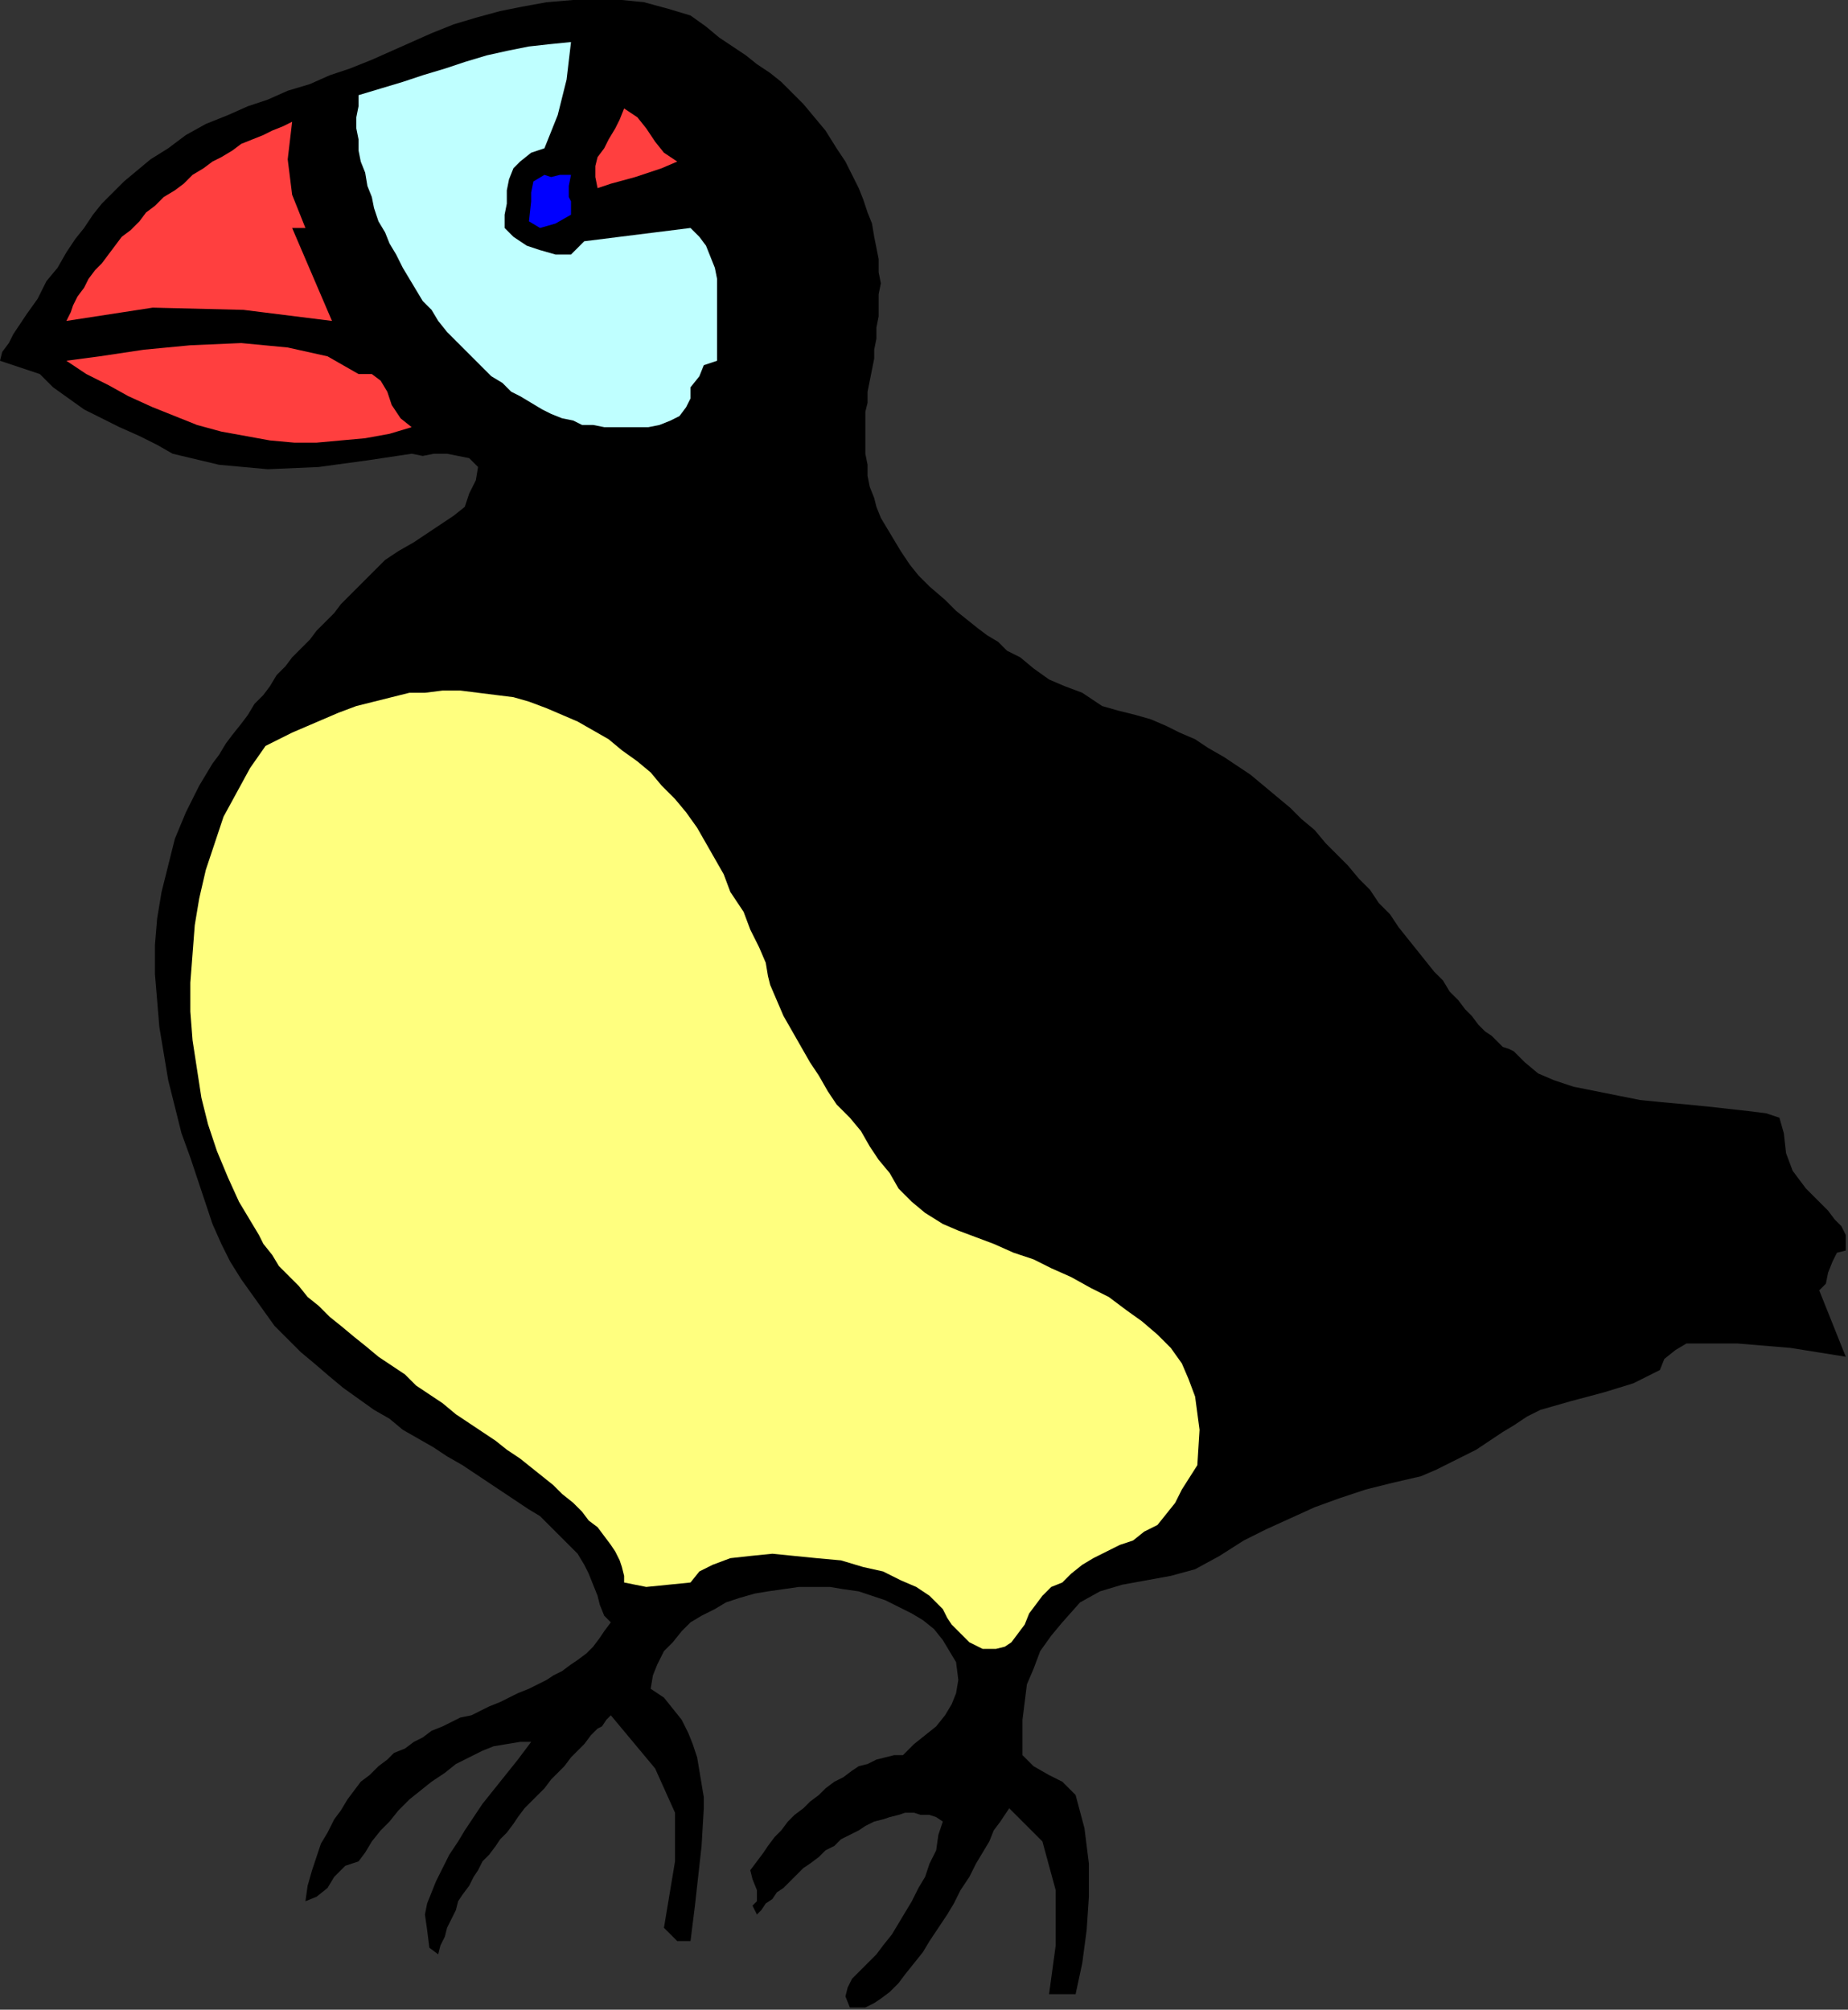
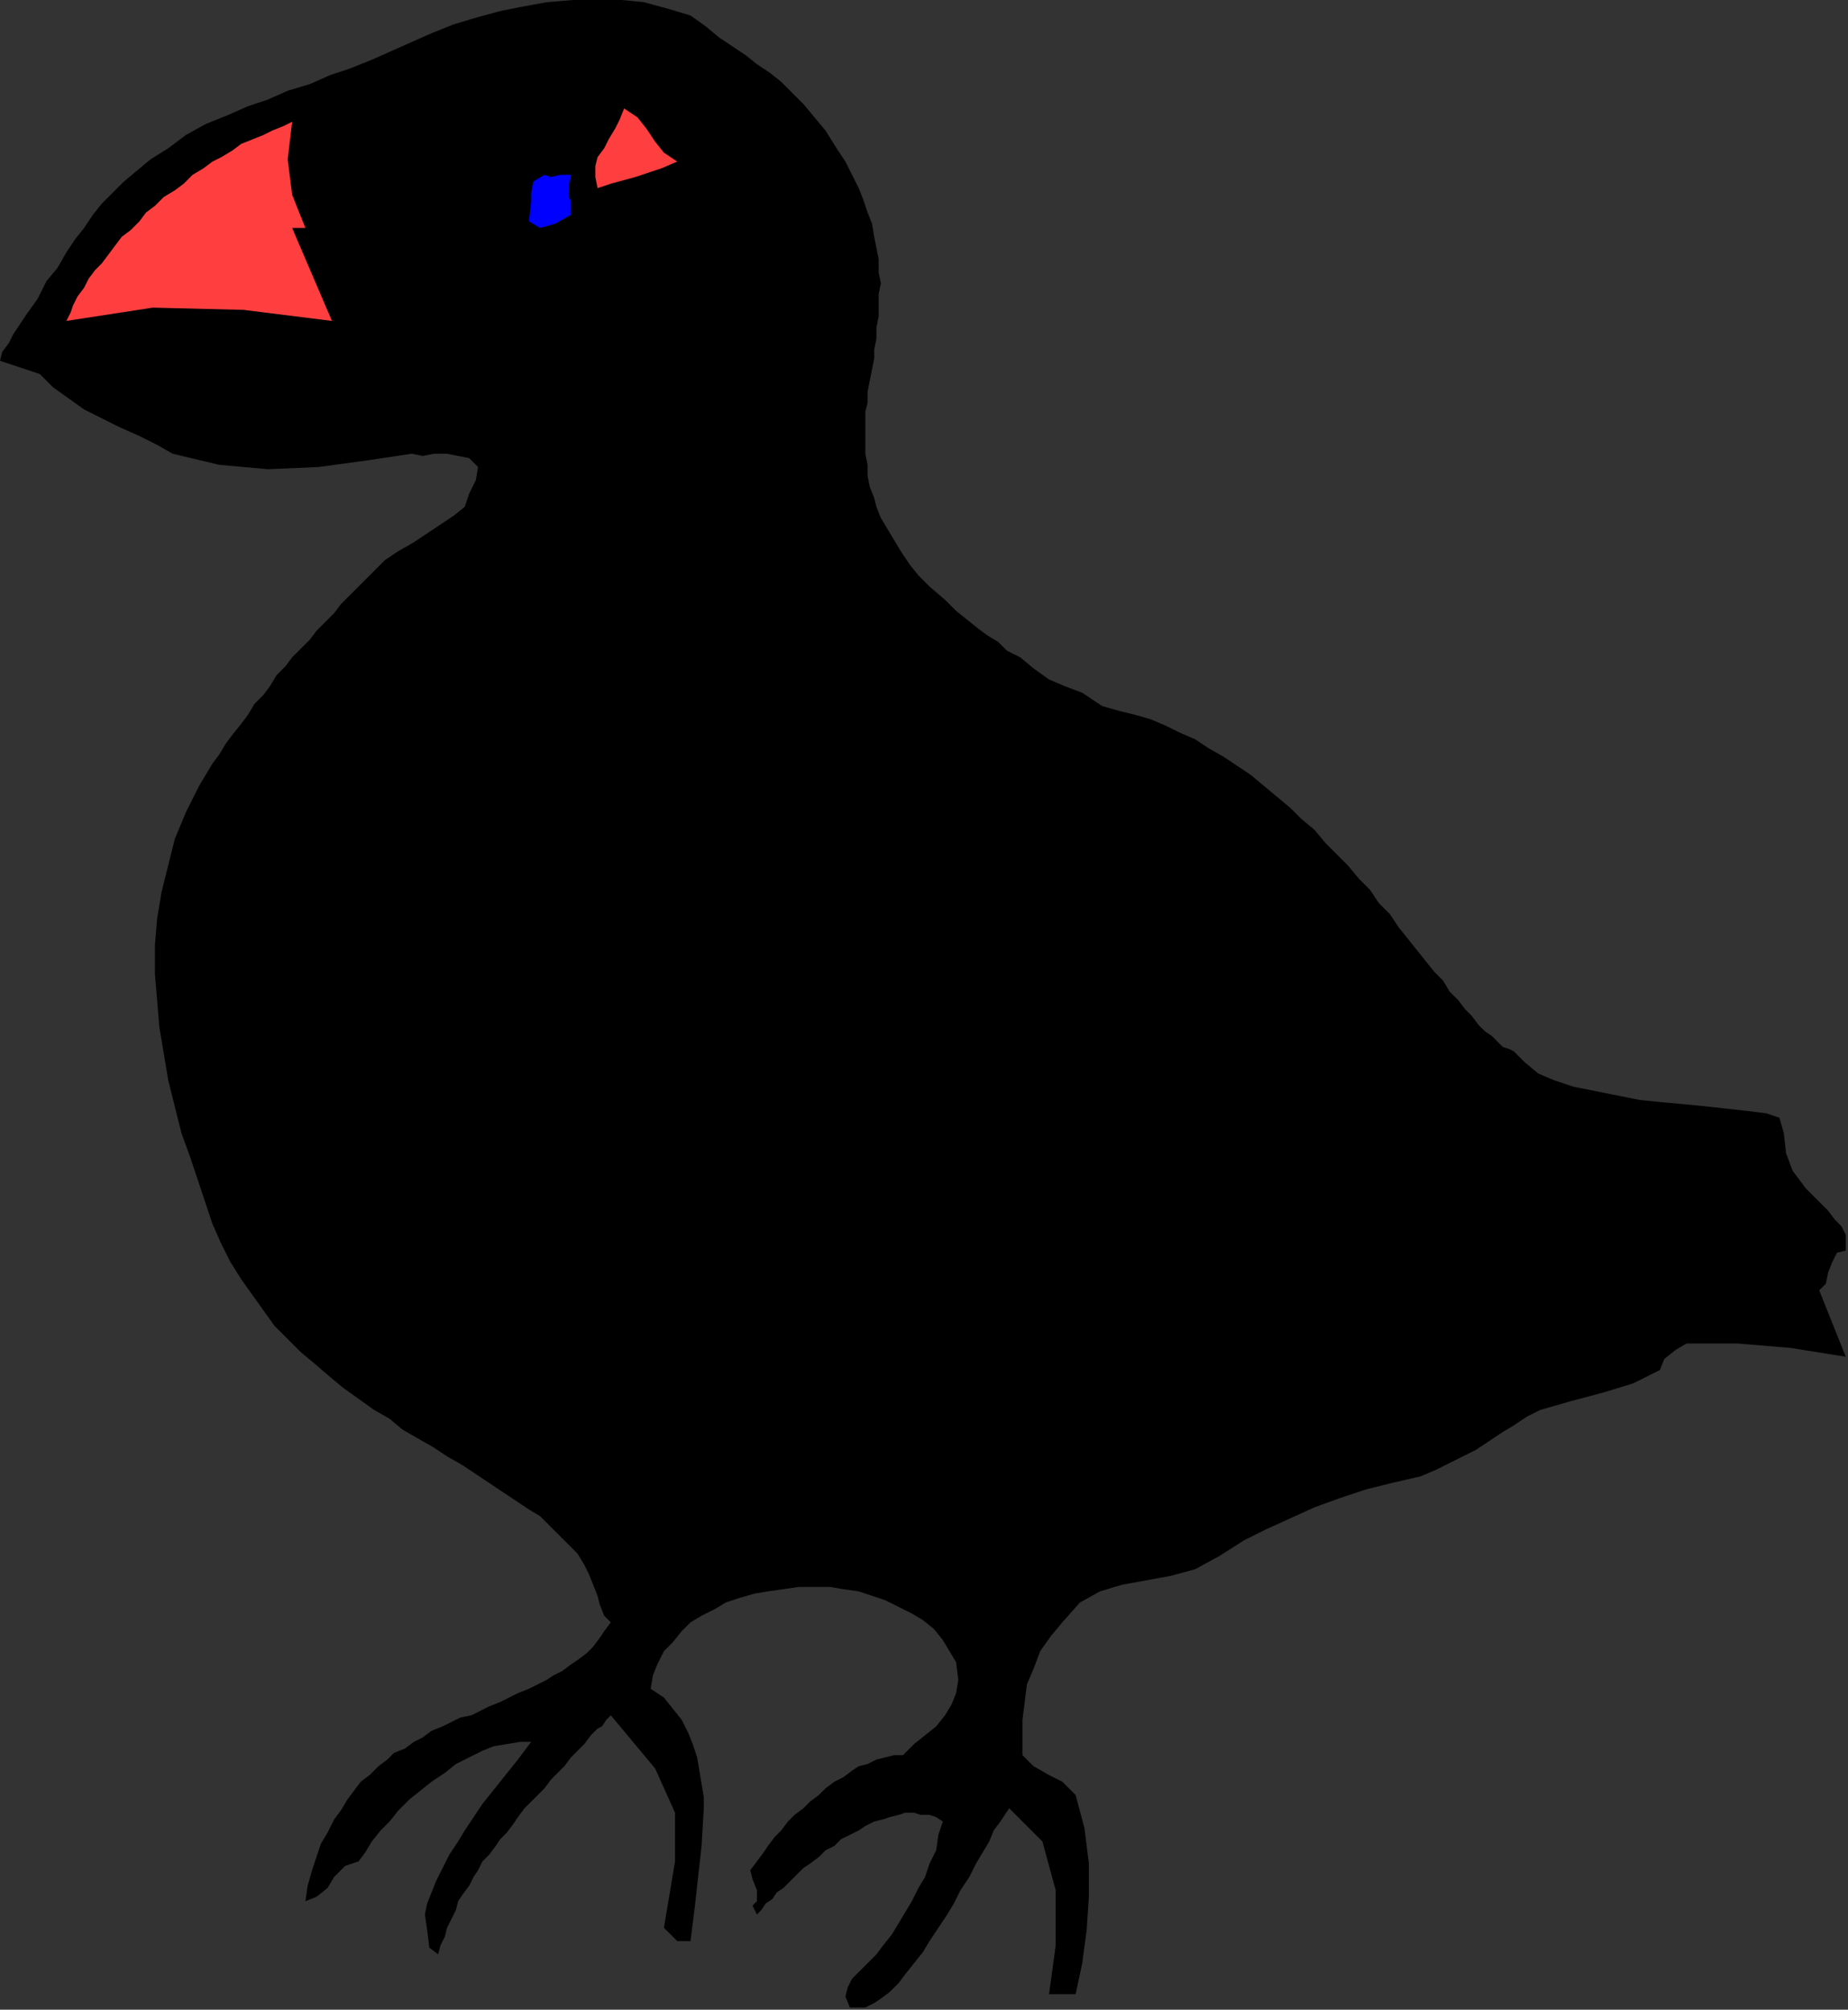
<svg xmlns="http://www.w3.org/2000/svg" xmlns:ns1="http://sodipodi.sourceforge.net/DTD/sodipodi-0.dtd" xmlns:ns2="http://www.inkscape.org/namespaces/inkscape" version="1.0" width="141.393mm" height="153.755mm" id="svg19" ns1:docname="ANSSG021.WMF">
  <rect width="100%" height="100%" fill="#333333" stroke="none" />
  <ns1:namedview pagecolor="#ffffff" bordercolor="#666666" borderopacity="1" objecttolerance="10" gridtolerance="10" guidetolerance="10" ns2:pageopacity="0" ns2:pageshadow="2" ns2:window-width="640" ns2:window-height="480" id="namedview21" />
  <defs id="defs3">
    <pattern id="WMFhbasepattern" patternUnits="userSpaceOnUse" width="6" height="6" x="0" y="0" />
  </defs>
  <path style="fill:#000000;fill-rule:evenodd;fill-opacity:1;stroke:none;" d="  M 318.72,204.16   L 323.2,205.44   L 328.32,206.72   L 332.8,208   L 337.28,209.92   L 341.12,211.84   L 345.6,213.76   L 349.44,216.32   L 353.92,218.88   L 357.76,221.44   L 361.6,224   L 365.44,227.2   L 369.28,230.4   L 373.12,233.6   L 376.32,236.8   L 380.16,240   L 383.36,243.84   L 386.56,247.04   L 389.76,250.24   L 392.96,254.08   L 396.16,257.28   L 398.72,261.12   L 401.92,264.32   L 404.48,268.16   L 407.04,271.36   L 409.6,274.56   L 412.16,277.76   L 414.72,280.96   L 417.28,283.52   L 419.2,286.72   L 421.76,289.28   L 423.68,291.84   L 425.6,293.76   L 427.52,296.32   L 429.44,298.24   L 431.36,299.52   L 433.28,301.44   L 434.56,302.72   L 436.48,303.36   L 437.76,304   L 437.76,304   L 440.96,307.2   L 444.8,310.4   L 449.28,312.32   L 455.04,314.24   L 461.44,315.52   L 467.84,316.8   L 474.24,318.08   L 480.64,318.72   L 487.68,319.36   L 494.08,320   L 499.84,320.64   L 505.6,321.28   L 510.72,321.92   L 514.56,323.2   L 514.56,323.2   L 515.84,327.68   L 516.48,333.44   L 518.4,338.56   L 518.4,338.56   L 520.32,341.12   L 522.24,343.68   L 524.16,345.6   L 526.72,348.16   L 528.64,350.08   L 530.56,352.64   L 532.48,354.56   L 533.76,357.12   L 533.76,359.04   L 533.76,361.6   L 533.76,361.6   L 531.2,362.24   L 529.92,364.8   L 528.64,368   L 528,371.2   L 526.08,373.12   L 526.08,373.12   L 533.76,392.32   L 517.76,389.76   L 502.4,388.48   L 487.68,388.48   L 487.68,388.48   L 484.48,390.4   L 481.28,392.96   L 480,396.16   L 480,396.16   L 472.32,400   L 464,402.56   L 454.4,405.12   L 445.44,407.68   L 445.44,407.68   L 441.6,409.6   L 437.76,412.16   L 434.56,414.08   L 430.72,416.64   L 426.88,419.2   L 423.04,421.12   L 419.2,423.04   L 415.36,424.96   L 410.88,426.88   L 410.88,426.88   L 402.56,428.8   L 394.88,430.72   L 387.2,433.28   L 380.16,435.84   L 373.12,439.04   L 366.08,442.24   L 359.68,445.44   L 352.64,449.92   L 345.6,453.76   L 345.6,453.76   L 338.56,455.68   L 331.52,456.96   L 324.48,458.24   L 318.08,460.16   L 312.32,463.36   L 307.2,469.12   L 307.2,469.12   L 304,472.96   L 300.8,477.44   L 298.88,482.56   L 296.96,487.04   L 296.32,492.16   L 295.68,497.28   L 295.68,502.4   L 295.68,507.52   L 295.68,507.52   L 298.88,510.72   L 303.36,513.28   L 307.2,515.2   L 311.04,519.04   L 311.04,519.04   L 313.6,528.64   L 314.88,538.88   L 314.88,548.48   L 314.24,558.08   L 312.96,567.68   L 311.04,576.64   L 311.04,576.64   L 303.36,576.64   L 305.28,562.56   L 305.28,546.56   L 301.44,532.48   L 291.84,522.88   L 291.84,522.88   L 290.56,524.8   L 289.28,526.72   L 287.36,529.28   L 286.08,532.48   L 284.16,535.68   L 282.24,538.88   L 280.32,542.72   L 277.76,546.56   L 275.84,550.4   L 273.92,553.6   L 271.36,557.44   L 268.8,561.28   L 266.88,564.48   L 264.32,567.68   L 261.76,570.88   L 259.84,573.44   L 257.28,576   L 254.72,577.92   L 252.8,579.2   L 250.24,580.48   L 247.68,580.48   L 245.76,580.48   L 245.76,580.48   L 244.48,577.28   L 245.12,574.72   L 246.4,572.16   L 248.32,570.24   L 250.88,567.68   L 253.44,565.12   L 253.44,565.12   L 255.36,562.56   L 257.92,559.36   L 259.84,556.16   L 261.76,552.96   L 263.68,549.76   L 265.6,545.92   L 267.52,542.72   L 268.8,538.88   L 270.72,535.04   L 271.36,530.56   L 272.64,526.72   L 272.64,526.72   L 270.72,525.44   L 268.8,524.8   L 266.24,524.8   L 264.32,524.16   L 261.76,524.16   L 259.84,524.8   L 257.28,525.44   L 255.36,526.08   L 252.8,526.72   L 250.24,528   L 248.32,529.28   L 245.76,530.56   L 243.2,531.84   L 241.28,533.76   L 238.72,535.04   L 236.8,536.96   L 234.24,538.88   L 232.32,540.16   L 230.4,542.08   L 228.48,544   L 226.56,545.92   L 224.64,547.2   L 223.36,549.12   L 221.44,550.4   L 220.16,552.32   L 218.88,553.6   L 218.88,553.6   L 218.24,552.32   L 217.6,551.04   L 218.88,549.76   L 218.88,549.76   L 218.88,546.56   L 217.6,543.36   L 216.96,540.8   L 218.88,538.24   L 218.88,538.24   L 220.8,535.68   L 222.08,533.76   L 224,531.2   L 225.92,529.28   L 227.84,526.72   L 229.76,524.8   L 232.32,522.88   L 234.24,520.96   L 236.8,519.04   L 238.72,517.12   L 241.28,515.2   L 243.84,513.92   L 246.4,512   L 248.32,510.72   L 250.88,510.08   L 253.44,508.8   L 256,508.16   L 258.56,507.52   L 261.12,507.52   L 261.12,507.52   L 264.32,504.32   L 267.52,501.76   L 270.72,499.2   L 273.28,496   L 275.2,492.8   L 276.48,489.6   L 277.12,485.76   L 276.48,480.64   L 276.48,480.64   L 274.56,477.44   L 272.64,474.24   L 270.08,471.04   L 266.88,468.48   L 263.68,466.56   L 259.84,464.64   L 256,462.72   L 252.16,461.44   L 248.32,460.16   L 243.84,459.52   L 240,458.88   L 235.52,458.88   L 231.04,458.88   L 226.56,459.52   L 222.08,460.16   L 218.24,460.8   L 213.76,462.08   L 209.92,463.36   L 206.72,465.28   L 202.88,467.2   L 199.68,469.12   L 197.12,471.68   L 194.56,474.88   L 192,477.44   L 190.08,481.28   L 188.8,484.48   L 188.16,488.32   L 188.16,488.32   L 192,490.88   L 194.56,494.08   L 197.12,497.28   L 199.04,501.12   L 200.32,504.32   L 201.6,508.16   L 202.24,512   L 202.88,515.84   L 203.52,519.68   L 203.52,522.88   L 203.52,522.88   L 202.88,533.76   L 200.96,551.04   L 199.68,561.28   L 199.68,561.28   L 195.84,561.28   L 192,557.44   L 195.2,538.24   L 195.2,524.16   L 189.44,511.36   L 176.64,496   L 176.64,496   L 175.36,497.28   L 174.08,499.2   L 172.8,499.84   L 172.8,499.84   L 170.88,501.76   L 168.96,504.32   L 167.04,506.24   L 165.12,508.16   L 163.2,510.72   L 161.28,512.64   L 159.36,514.56   L 157.44,517.12   L 155.52,519.04   L 153.6,520.96   L 151.68,522.88   L 149.76,525.44   L 148.48,527.36   L 146.56,529.92   L 144.64,531.84   L 143.36,533.76   L 141.44,536.32   L 139.52,538.24   L 138.24,540.8   L 136.96,542.72   L 135.68,545.28   L 133.76,547.84   L 132.48,549.76   L 131.84,552.32   L 130.56,554.88   L 129.28,557.44   L 128.64,560   L 127.36,562.56   L 126.72,565.12   L 126.72,565.12   L 124.16,563.2   L 123.52,558.08   L 122.88,553.6   L 122.88,553.6   L 123.52,550.4   L 124.8,547.2   L 126.08,544   L 128,540.16   L 129.92,536.32   L 132.48,532.48   L 134.4,529.28   L 136.96,525.44   L 139.52,521.6   L 142.08,518.4   L 144.64,515.2   L 147.2,512   L 149.76,508.8   L 151.68,506.24   L 153.6,503.68   L 153.6,503.68   L 150.4,503.68   L 146.56,504.32   L 142.72,504.96   L 139.52,506.24   L 135.68,508.16   L 131.84,510.08   L 128.64,512.64   L 124.8,515.2   L 121.6,517.76   L 118.4,520.32   L 115.2,523.52   L 112.64,526.72   L 110.08,529.28   L 107.52,532.48   L 105.6,535.68   L 103.68,538.24   L 103.68,538.24   L 103.68,538.24   L 99.84,539.52   L 96.64,542.72   L 94.72,545.92   L 91.52,548.48   L 88.32,549.76   L 88.32,549.76   L 88.96,545.28   L 90.24,540.8   L 91.52,536.96   L 92.8,533.12   L 94.72,529.92   L 96.64,526.08   L 98.56,523.52   L 100.48,520.32   L 102.4,517.76   L 104.32,515.2   L 106.88,513.28   L 109.44,510.72   L 112,508.8   L 113.92,506.88   L 117.12,505.6   L 119.68,503.68   L 122.24,502.4   L 124.8,500.48   L 128,499.2   L 130.56,497.92   L 133.12,496.64   L 136.32,496   L 138.88,494.72   L 141.44,493.44   L 144.64,492.16   L 147.2,490.88   L 149.76,489.6   L 152.96,488.32   L 155.52,487.04   L 158.08,485.76   L 160,484.48   L 162.56,483.2   L 165.12,481.28   L 167.04,480   L 169.6,478.08   L 171.52,476.16   L 173.44,473.6   L 174.72,471.68   L 176.64,469.12   L 176.64,469.12   L 174.72,467.2   L 173.44,464   L 172.8,461.44   L 172.8,461.44   L 171.52,458.24   L 170.24,455.04   L 168.96,452.48   L 167.04,449.28   L 164.48,446.72   L 161.92,444.16   L 158.72,440.96   L 156.16,438.4   L 152.96,436.48   L 149.12,433.92   L 145.28,431.36   L 141.44,428.8   L 137.6,426.24   L 133.76,423.68   L 129.28,421.12   L 125.44,418.56   L 120.96,416   L 116.48,413.44   L 112.64,410.24   L 108.16,407.68   L 103.68,404.48   L 99.2,401.28   L 95.36,398.08   L 90.88,394.24   L 87.04,391.04   L 83.2,387.2   L 79.36,383.36   L 76.16,378.88   L 72.96,374.4   L 69.76,369.92   L 66.56,364.8   L 64,359.68   L 61.44,353.92   L 59.52,348.16   L 57.6,342.4   L 57.6,342.4   L 55.04,334.72   L 52.48,327.68   L 50.56,320   L 48.64,312.32   L 47.36,304.64   L 46.08,296.96   L 45.44,289.28   L 44.8,281.6   L 44.8,273.28   L 45.44,265.6   L 46.72,257.92   L 48.64,250.24   L 50.56,242.56   L 53.76,234.88   L 57.6,227.2   L 57.6,227.2   L 59.52,224   L 61.44,220.8   L 63.36,218.24   L 65.28,215.04   L 67.2,212.48   L 69.76,209.28   L 71.68,206.72   L 73.6,203.52   L 76.16,200.96   L 78.08,198.4   L 80,195.2   L 82.56,192.64   L 84.48,190.08   L 87.04,187.52   L 89.6,184.96   L 91.52,182.4   L 94.08,179.84   L 96.64,177.28   L 98.56,174.72   L 101.12,172.16   L 103.68,169.6   L 106.24,167.04   L 108.8,164.48   L 111.36,161.92   L 111.36,161.92   L 115.2,159.36   L 119.68,156.8   L 123.52,154.24   L 127.36,151.68   L 131.2,149.12   L 134.4,146.56   L 134.4,146.56   L 135.68,142.72   L 137.6,138.88   L 138.24,135.04   L 138.24,135.04   L 135.68,132.48   L 132.48,131.84   L 129.28,131.2   L 125.44,131.2   L 122.24,131.84   L 119.04,131.2   L 119.04,131.2   L 106.24,133.12   L 92.16,135.04   L 77.44,135.68   L 63.36,134.4   L 49.92,131.2   L 49.92,131.2   L 45.44,128.64   L 40.32,126.08   L 34.56,123.52   L 29.44,120.96   L 24.32,118.4   L 19.84,115.2   L 15.36,112   L 11.52,108.16   L 11.52,108.16   L 0,104.32   L 0.64,101.76   L 2.56,99.2   L 3.84,96.64   L 3.84,96.64   L 7.68,90.88   L 10.88,86.4   L 13.44,81.28   L 16.64,77.44   L 19.2,72.96   L 21.76,69.12   L 24.32,65.92   L 26.88,62.08   L 29.44,58.88   L 32.64,55.68   L 35.84,52.48   L 39.68,49.28   L 43.52,46.08   L 48.64,42.88   L 53.76,39.04   L 53.76,39.04   L 59.52,35.84   L 65.92,33.28   L 71.68,30.72   L 77.44,28.8   L 83.2,26.24   L 89.6,24.32   L 95.36,21.76   L 101.12,19.84   L 107.52,17.28   L 113.28,14.72   L 119.04,12.16   L 119.04,12.16   L 124.8,9.6   L 131.2,7.04   L 137.6,5.12   L 144.64,3.2   L 151.04,1.92   L 158.08,0.64   L 165.76,0   L 172.8,0   L 179.84,0   L 186.24,0.64   L 193.28,2.56   L 199.68,4.48   L 199.68,4.48   L 199.68,4.48   L 204.16,7.68   L 208,10.88   L 211.84,13.44   L 215.68,16   L 218.88,18.56   L 222.72,21.12   L 225.92,23.68   L 229.12,26.88   L 232.32,30.08   L 235.52,33.92   L 238.72,37.76   L 241.92,42.88   L 241.92,42.88   L 244.48,46.72   L 246.4,50.56   L 248.32,54.4   L 249.6,57.6   L 250.88,61.44   L 252.16,64.64   L 252.8,68.48   L 253.44,71.68   L 254.08,74.88   L 254.08,78.72   L 254.72,81.92   L 254.08,85.12   L 254.08,88.32   L 254.08,91.52   L 253.44,94.72   L 253.44,97.92   L 252.8,101.12   L 252.8,103.68   L 252.16,106.88   L 251.52,110.08   L 250.88,113.28   L 250.88,116.48   L 250.24,119.04   L 250.24,122.24   L 250.24,125.44   L 250.24,128   L 250.24,131.2   L 250.88,134.4   L 250.88,137.6   L 251.52,140.8   L 252.8,144   L 253.44,146.56   L 254.72,149.76   L 256.64,152.96   L 258.56,156.16   L 260.48,159.36   L 263.04,163.2   L 265.6,166.4   L 268.8,169.6   L 268.8,169.6   L 273.28,173.44   L 276.48,176.64   L 279.68,179.2   L 282.88,181.76   L 285.44,183.68   L 288.64,185.6   L 291.2,188.16   L 295.04,190.08   L 298.88,193.28   L 303.36,196.48   L 303.36,196.48   L 307.84,198.4   L 312.96,200.32   L 318.72,204.16  z " id="path5" />
-   <path style="fill:#bfffff;fill-rule:evenodd;fill-opacity:1;stroke:none;" d="  M 165.12,12.16   L 163.84,23.04   L 161.28,33.28   L 157.44,42.88   L 157.44,42.88   L 153.6,44.16   L 150.4,46.72   L 148.48,48.64   L 147.2,51.84   L 146.56,55.04   L 146.56,58.88   L 145.92,62.08   L 145.92,65.92   L 145.92,65.92   L 148.48,68.48   L 152.32,71.04   L 156.16,72.32   L 160.64,73.6   L 165.12,73.6   L 165.12,73.6   L 168.96,69.76   L 199.68,65.92   L 202.24,68.48   L 204.16,71.04   L 205.44,74.24   L 206.72,77.44   L 207.36,80.64   L 207.36,84.48   L 207.36,87.68   L 207.36,90.88   L 207.36,94.72   L 207.36,97.92   L 207.36,101.12   L 207.36,104.32   L 207.36,104.32   L 203.52,105.6   L 202.24,108.8   L 199.68,112   L 199.68,112   L 199.68,115.2   L 198.4,117.76   L 196.48,120.32   L 193.92,121.6   L 190.72,122.88   L 187.52,123.52   L 183.68,123.52   L 180.48,123.52   L 180.48,123.52   L 177.28,123.52   L 174.72,123.52   L 171.52,122.88   L 168.32,122.88   L 165.76,121.6   L 162.56,120.96   L 159.36,119.68   L 156.8,118.4   L 153.6,116.48   L 150.4,114.56   L 147.84,113.28   L 145.28,110.72   L 142.08,108.8   L 139.52,106.24   L 136.96,103.68   L 134.4,101.12   L 131.84,98.56   L 129.28,96   L 126.72,92.8   L 124.8,89.6   L 122.24,87.04   L 120.32,83.84   L 118.4,80.64   L 116.48,77.44   L 114.56,73.6   L 112.64,70.4   L 111.36,67.2   L 109.44,64   L 108.16,60.16   L 107.52,56.96   L 106.24,53.76   L 105.6,49.92   L 104.32,46.72   L 103.68,43.52   L 103.68,40.32   L 103.04,37.12   L 103.04,33.92   L 103.68,30.72   L 103.68,27.52   L 103.68,27.52   L 110.08,25.6   L 116.48,23.68   L 122.24,21.76   L 128.64,19.84   L 134.4,17.92   L 140.8,16   L 146.56,14.72   L 152.96,13.44   L 158.72,12.8   L 165.12,12.16  z " id="path7" />
  <path style="fill:#ff3f3f;fill-rule:evenodd;fill-opacity:1;stroke:none;" d="  M 195.84,46.72   L 191.36,48.64   L 183.68,51.2   L 176.64,53.12   L 172.8,54.4   L 172.8,54.4   L 172.16,51.2   L 172.16,48   L 172.8,45.44   L 174.72,42.88   L 176,40.32   L 177.92,37.12   L 179.2,34.56   L 180.48,31.36   L 180.48,31.36   L 184.32,33.92   L 186.88,37.12   L 189.44,40.96   L 192,44.16   L 195.84,46.72  z " id="path9" />
  <path style="fill:#ff3f3f;fill-rule:evenodd;fill-opacity:1;stroke:none;" d="  M 84.48,35.2   L 83.2,46.08   L 84.48,56.32   L 88.32,65.92   L 88.32,65.92   L 84.48,65.92   L 96,92.8   L 70.4,89.6   L 44.16,88.96   L 19.2,92.8   L 19.2,92.8   L 20.48,90.24   L 21.12,88.32   L 22.4,85.76   L 24.32,83.2   L 25.6,80.64   L 27.52,78.08   L 29.44,76.16   L 31.36,73.6   L 33.28,71.04   L 35.2,68.48   L 37.76,66.56   L 40.32,64   L 42.24,61.44   L 44.8,59.52   L 47.36,56.96   L 50.56,55.04   L 53.12,53.12   L 55.68,50.56   L 58.88,48.64   L 61.44,46.72   L 64,45.44   L 67.2,43.52   L 69.76,41.6   L 72.96,40.32   L 76.16,39.04   L 78.72,37.76   L 81.92,36.48   L 84.48,35.2  z " id="path11" />
  <path style="fill:#0000ff;fill-rule:evenodd;fill-opacity:1;stroke:none;" d="  M 165.12,58.24   L 165.12,62.08   L 160.64,64.64   L 156.16,65.92   L 152.96,64   L 153.6,58.24   L 153.6,58.24   L 153.6,55.68   L 154.24,52.48   L 157.44,50.56   L 157.44,50.56   L 159.36,51.2   L 161.92,50.56   L 165.12,50.56   L 165.12,50.56   L 164.48,53.76   L 164.48,56.96   L 165.12,58.24  z " id="path13" />
-   <path style="fill:#ff3f3f;fill-rule:evenodd;fill-opacity:1;stroke:none;" d="  M 103.68,108.16   L 107.52,108.16   L 110.08,110.08   L 112,113.28   L 113.28,117.12   L 115.84,120.96   L 119.04,123.52   L 119.04,123.52   L 112.64,125.44   L 105.6,126.72   L 98.56,127.36   L 91.52,128   L 85.12,128   L 78.08,127.36   L 71.04,126.08   L 64,124.8   L 56.96,122.88   L 50.56,120.32   L 44.16,117.76   L 37.12,114.56   L 31.36,111.36   L 24.96,108.16   L 19.2,104.32   L 19.2,104.32   L 28.8,103.04   L 41.6,101.12   L 55.04,99.84   L 69.76,99.2   L 83.2,100.48   L 94.72,103.04   L 103.68,108.16  z " id="path15" />
-   <path style="fill:#ffff7f;fill-rule:evenodd;fill-opacity:1;stroke:none;" d="  M 222.72,284.8   L 224.64,289.28   L 226.56,293.76   L 229.12,298.24   L 231.68,302.72   L 234.24,307.2   L 236.8,311.04   L 239.36,315.52   L 241.92,319.36   L 241.92,319.36   L 245.76,323.2   L 248.96,327.04   L 251.52,331.52   L 254.08,335.36   L 257.28,339.2   L 259.84,343.68   L 263.68,347.52   L 267.52,350.72   L 272.64,353.92   L 272.64,353.92   L 277.12,355.84   L 282.24,357.76   L 287.36,359.68   L 293.12,362.24   L 298.88,364.16   L 304,366.72   L 309.76,369.28   L 315.52,372.48   L 320.64,375.04   L 325.76,378.88   L 330.24,382.08   L 334.72,385.92   L 338.56,389.76   L 341.76,394.24   L 343.68,398.72   L 345.6,403.84   L 345.6,403.84   L 346.88,413.44   L 346.24,423.68   L 341.76,430.72   L 341.76,430.72   L 339.84,434.56   L 337.28,437.76   L 334.72,440.96   L 330.88,442.88   L 327.68,445.44   L 323.84,446.72   L 320,448.64   L 316.16,450.56   L 312.96,452.48   L 309.76,455.04   L 307.2,457.6   L 307.2,457.6   L 304,458.88   L 301.44,461.44   L 299.52,464   L 297.6,466.56   L 296.32,469.76   L 294.4,472.32   L 292.48,474.88   L 290.56,476.16   L 288,476.8   L 284.16,476.8   L 284.16,476.8   L 280.32,474.88   L 277.76,472.32   L 275.2,469.76   L 273.92,467.84   L 272.64,465.28   L 270.72,463.36   L 268.8,461.44   L 268.8,461.44   L 264.96,458.88   L 260.48,456.96   L 255.36,454.4   L 249.6,453.12   L 243.2,451.2   L 236.16,450.56   L 229.76,449.92   L 223.36,449.28   L 216.96,449.92   L 211.2,450.56   L 206.08,452.48   L 202.24,454.4   L 199.68,457.6   L 199.68,457.6   L 193.28,458.24   L 186.88,458.88   L 180.48,457.6   L 180.48,457.6   L 180.48,455.68   L 179.84,453.12   L 179.2,451.2   L 177.92,448.64   L 176.64,446.72   L 174.72,444.16   L 172.8,441.6   L 170.24,439.68   L 168.32,437.12   L 165.76,434.56   L 162.56,432   L 160,429.44   L 156.8,426.88   L 153.6,424.32   L 150.4,421.76   L 146.56,419.2   L 143.36,416.64   L 139.52,414.08   L 135.68,411.52   L 131.84,408.96   L 128,405.76   L 124.16,403.2   L 120.32,400.64   L 117.12,397.44   L 113.28,394.88   L 109.44,392.32   L 105.6,389.12   L 102.4,386.56   L 98.56,383.36   L 95.36,380.8   L 92.16,377.6   L 88.96,375.04   L 86.4,371.84   L 83.2,368.64   L 80.64,366.08   L 78.72,362.88   L 76.16,359.68   L 74.88,357.12   L 72.96,353.92   L 72.96,353.92   L 69.12,347.52   L 65.92,340.48   L 62.72,332.8   L 60.16,325.12   L 58.24,317.44   L 56.96,309.12   L 55.68,300.8   L 55.04,292.48   L 55.04,284.16   L 55.68,275.84   L 56.32,267.52   L 57.6,259.84   L 59.52,251.52   L 62.08,243.84   L 64.64,236.16   L 68.48,229.12   L 72.32,222.08   L 76.8,215.68   L 76.8,215.68   L 80.64,213.76   L 84.48,211.84   L 88.96,209.92   L 93.44,208   L 97.92,206.08   L 103.04,204.16   L 108.16,202.88   L 113.28,201.6   L 118.4,200.32   L 122.88,200.32   L 122.88,200.32   L 128,199.68   L 133.12,199.68   L 138.24,200.32   L 143.36,200.96   L 148.48,201.6   L 152.96,202.88   L 158.08,204.8   L 162.56,206.72   L 167.04,208.64   L 171.52,211.2   L 176,213.76   L 179.84,216.96   L 184.32,220.16   L 188.16,223.36   L 191.36,227.2   L 195.2,231.04   L 198.4,234.88   L 201.6,239.36   L 204.16,243.84   L 206.72,248.32   L 209.28,252.8   L 211.2,257.92   L 211.2,257.92   L 212.48,259.84   L 215.04,263.68   L 216.96,268.8   L 219.52,273.92   L 221.44,278.4   L 222.08,282.24   L 222.72,284.8  z " id="path17" />
</svg>